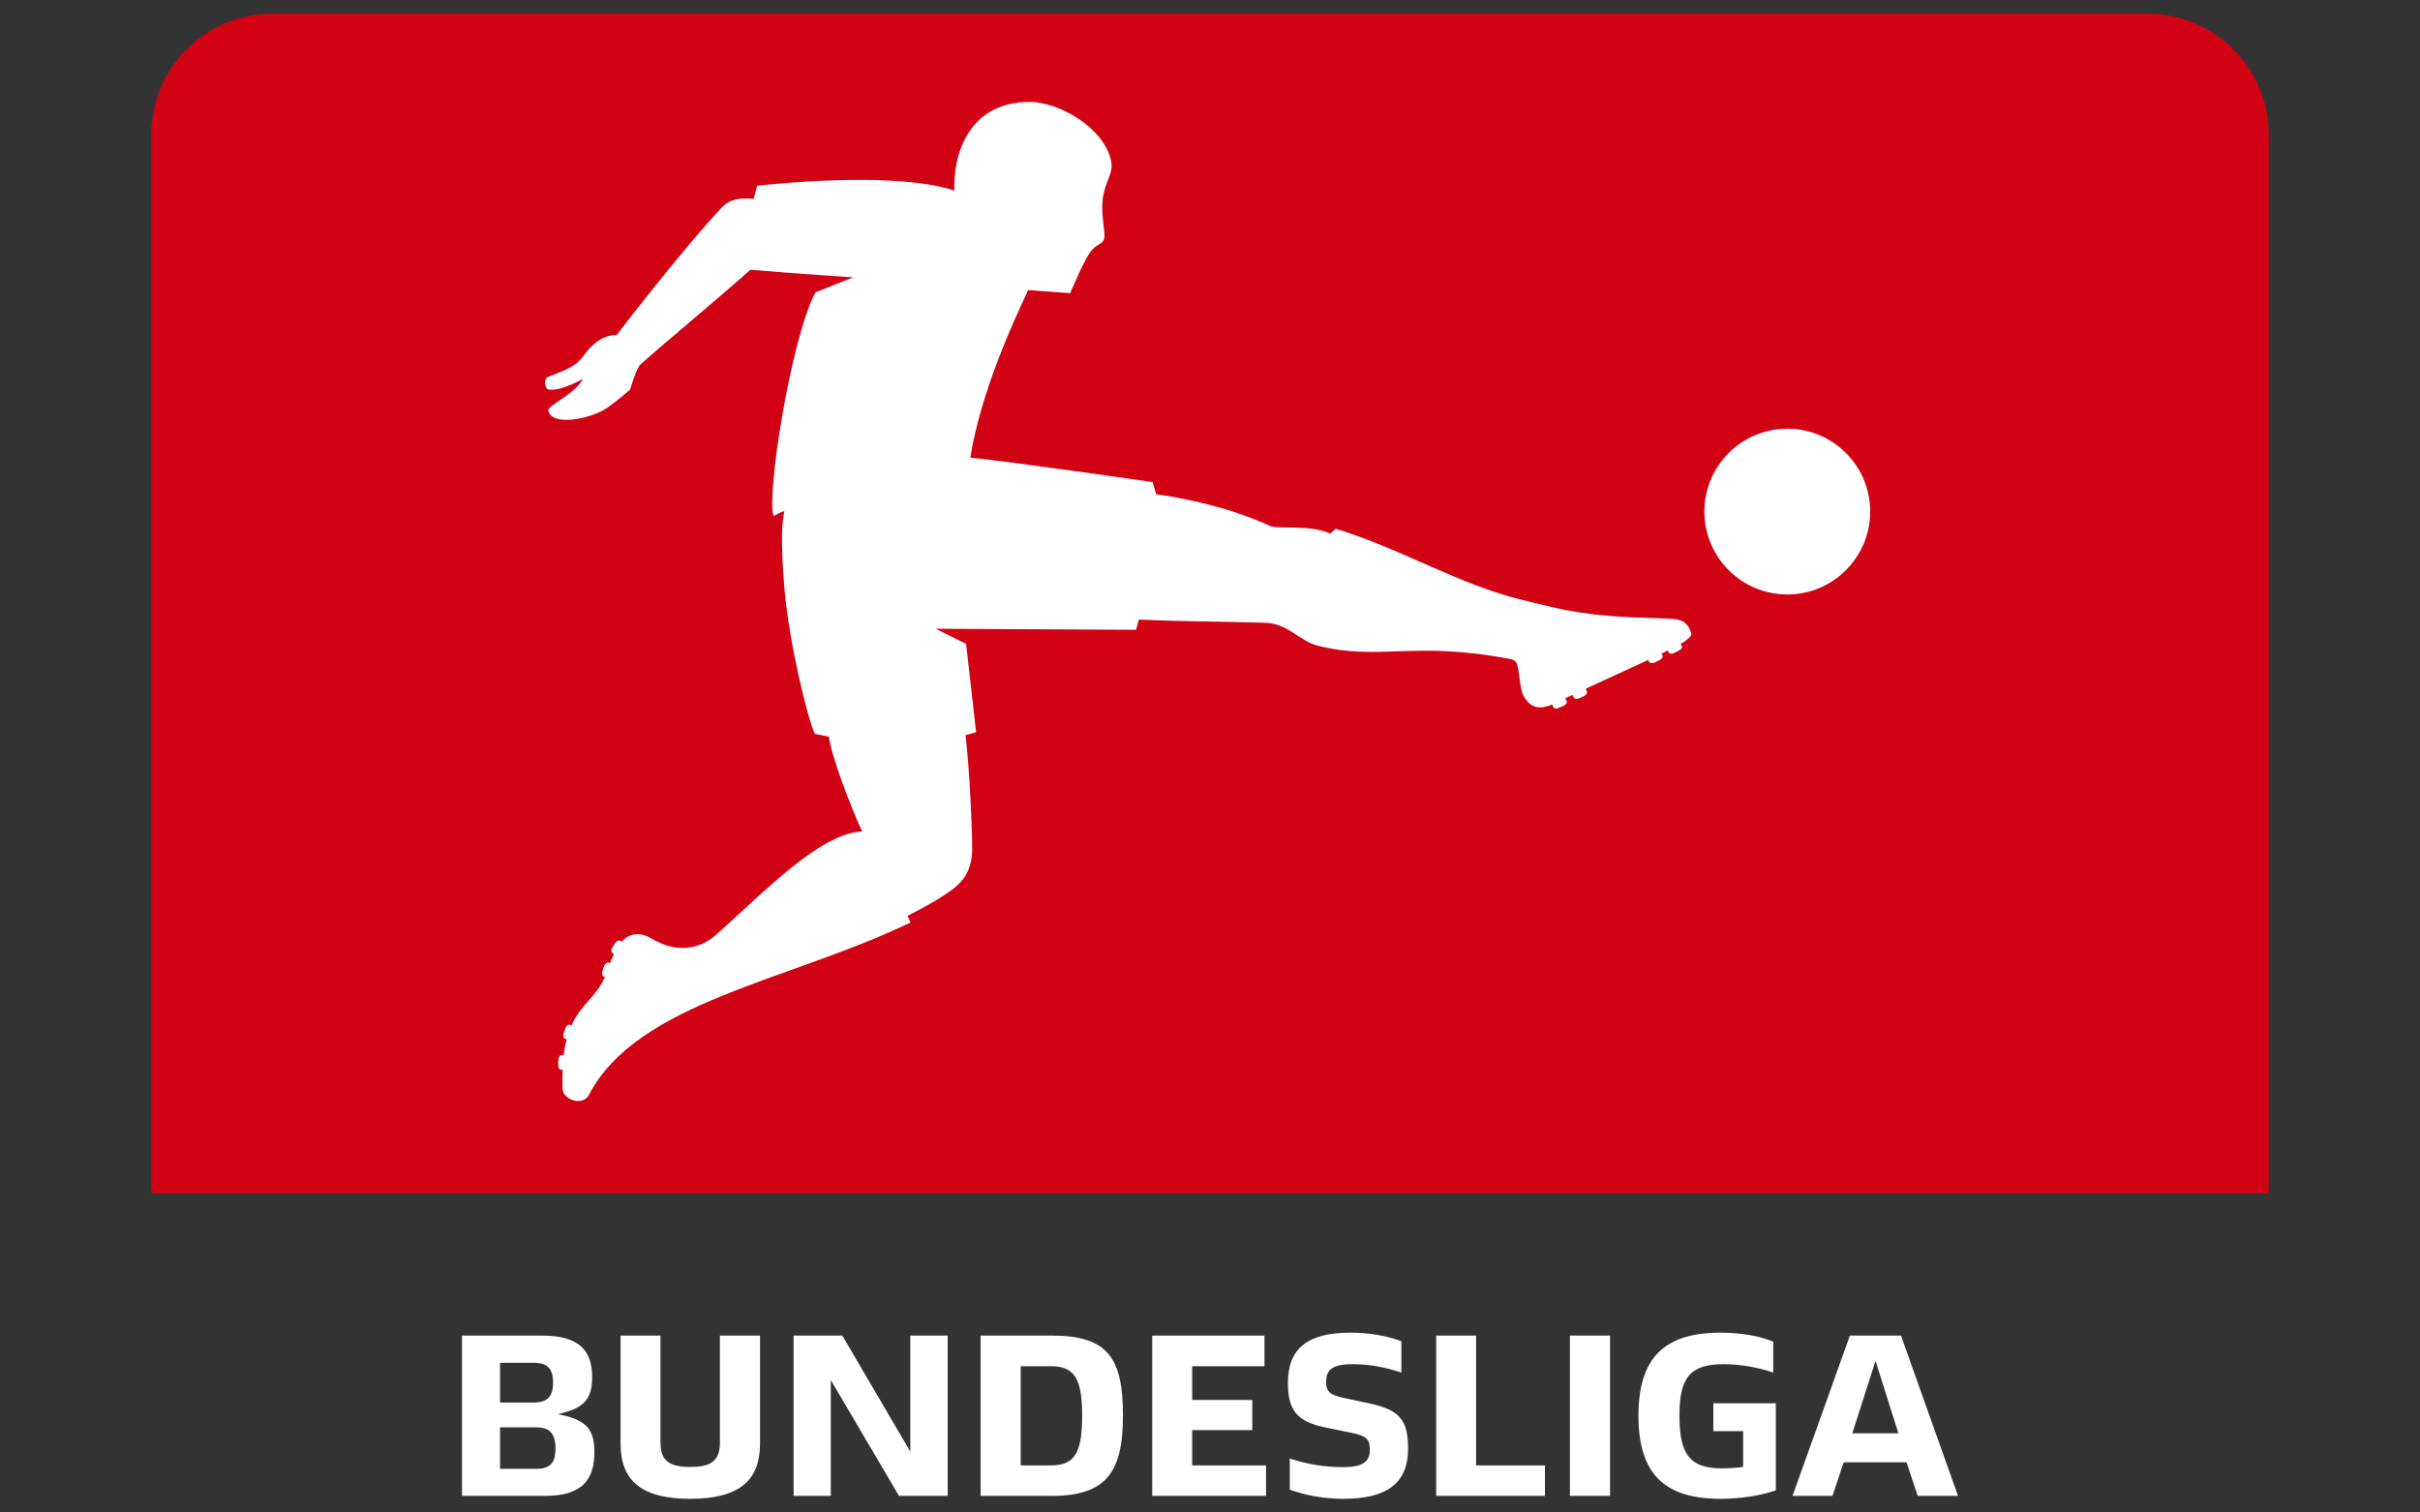
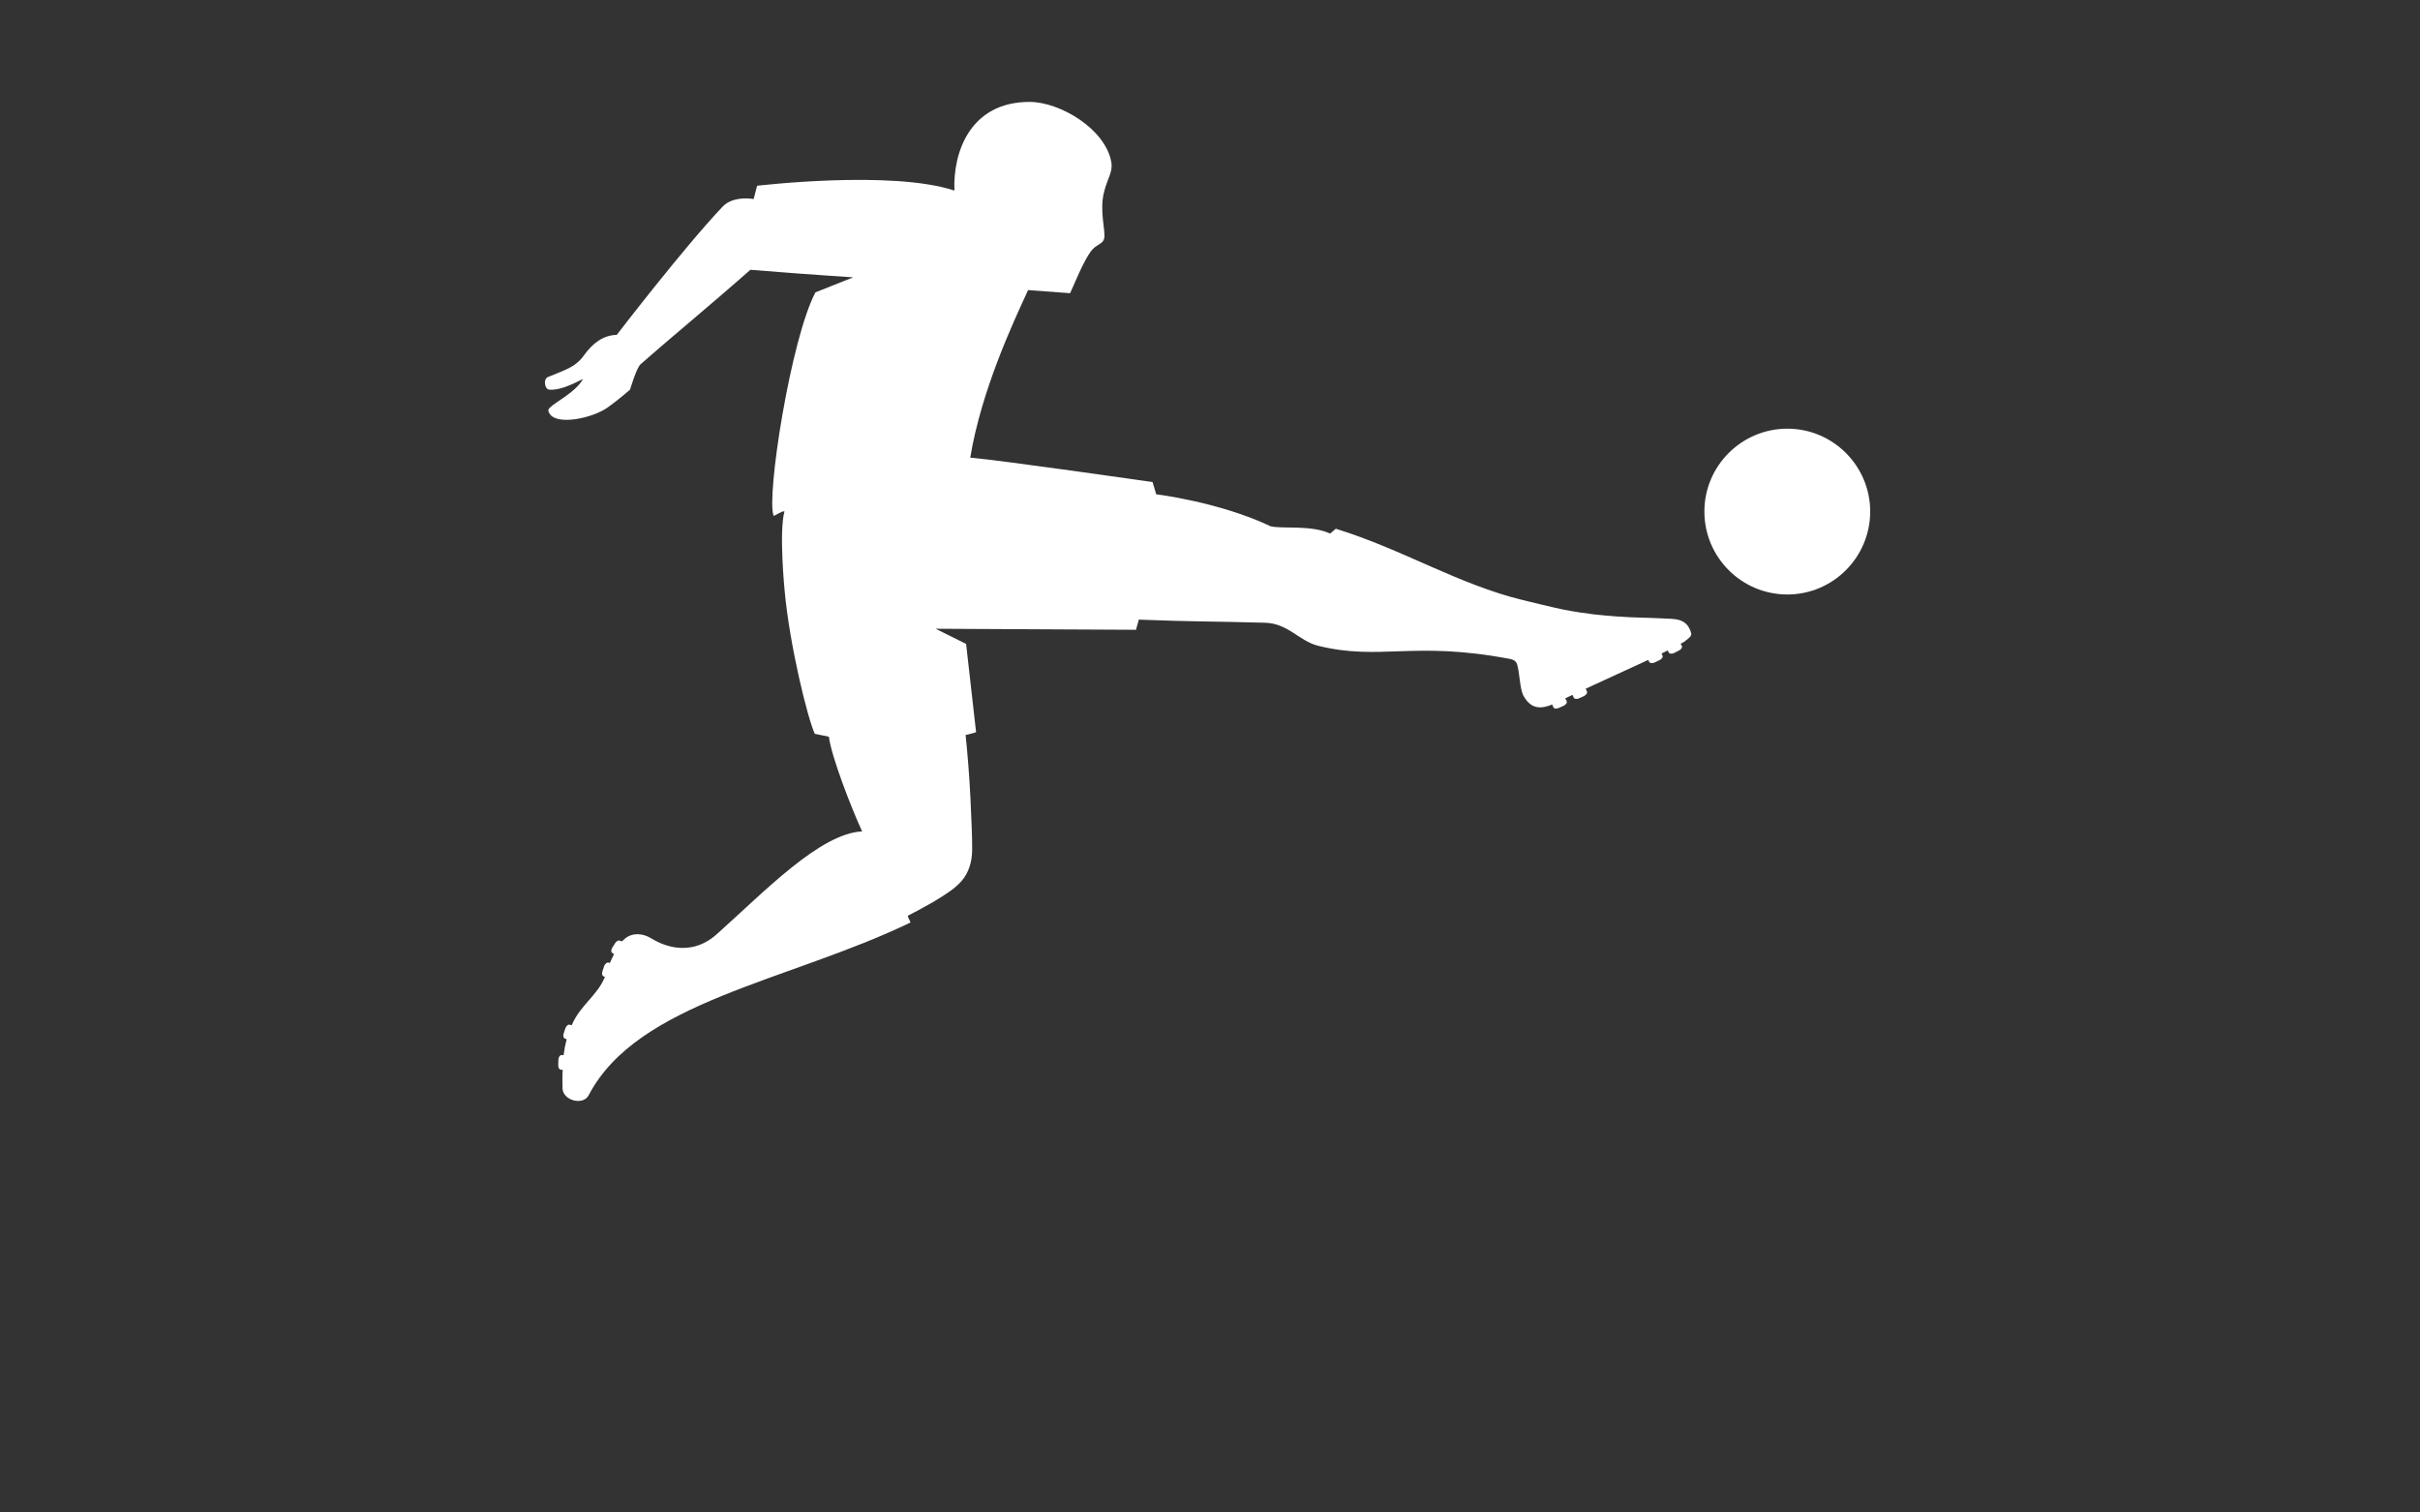
<svg xmlns="http://www.w3.org/2000/svg" fill="none" height="100%" overflow="visible" preserveAspectRatio="none" style="display: block;" viewBox="0 0 160 100" width="100%">
  <rect x="0" y="0" width="160" height="100" fill="#333333" stroke="none" />
  <g id="Padding">
    <g id="Group">
-       <path d="M10 78.904H150V8.905C150 4.486 146.418 0.905 142 0.905H18C13.582 0.905 10 4.486 10 8.905V78.904Z" fill="#D10214" id="Vector" />
      <path d="M118.174 28.343C115.146 28.343 112.687 30.802 112.687 33.819C112.687 36.847 115.146 39.305 118.174 39.305C121.191 39.305 123.649 36.846 123.649 33.819C123.649 30.802 121.19 28.343 118.174 28.343ZM111.811 41.855C111.867 42.049 111.685 42.174 111.332 42.447L111.116 42.561L111.196 42.709C111.241 42.789 111.162 42.937 111.014 43.005L110.683 43.176C110.535 43.244 110.376 43.233 110.331 43.142L110.262 43.005L109.853 43.21L109.921 43.346C109.966 43.437 109.875 43.574 109.727 43.642L109.397 43.802C109.238 43.87 109.078 43.847 109.033 43.757L108.976 43.631C107.713 44.223 106.301 44.849 104.844 45.532L104.923 45.726C104.969 45.805 104.878 45.942 104.73 46.022L104.4 46.17C104.252 46.238 104.092 46.215 104.047 46.124L103.967 45.942L103.489 46.17L103.58 46.352C103.626 46.454 103.535 46.591 103.387 46.659L103.057 46.807C102.909 46.875 102.749 46.864 102.704 46.762L102.624 46.58C101.953 46.853 101.235 46.955 100.712 45.976C100.484 45.521 100.473 44.474 100.302 43.916C100.211 43.62 99.869 43.574 99.869 43.574C93.449 42.345 91.275 43.711 87.154 42.698C85.868 42.379 85.162 41.184 83.568 41.172C80.096 41.07 79.06 41.116 75.293 40.968C75.133 41.525 75.111 41.639 75.111 41.639L61.86 41.571L63.875 42.573L64.535 48.413C64.535 48.413 64 48.572 63.841 48.595C63.966 49.767 64.091 51.338 64.16 52.749C64.217 54.025 64.285 55.356 64.274 56.21C64.262 56.472 64.262 57.098 63.898 57.781C63.659 58.236 63.238 58.612 62.896 58.862C62.782 58.953 62.27 59.295 61.678 59.648C61.064 60.001 60.381 60.365 60.016 60.547C60.05 60.706 60.164 60.866 60.199 60.991C52.139 64.884 42.156 66.216 38.923 72.409C38.547 73.126 37.227 72.75 37.193 71.976C37.181 71.623 37.181 71.043 37.204 70.735L37.079 70.724C36.977 70.724 36.897 70.576 36.908 70.416L36.92 70.052C36.932 69.881 37.023 69.756 37.125 69.756L37.261 69.768C37.307 69.403 37.375 69.051 37.466 68.709L37.341 68.664C37.25 68.629 37.216 68.47 37.273 68.311L37.387 67.969C37.455 67.81 37.569 67.719 37.672 67.753L37.797 67.787C38.366 66.444 39.481 65.852 39.994 64.588L39.914 64.554C39.812 64.52 39.778 64.361 39.835 64.201L39.949 63.86C40.017 63.712 40.142 63.609 40.233 63.644L40.324 63.667C40.404 63.485 40.495 63.28 40.597 63.086L40.483 63.007C40.392 62.95 40.392 62.79 40.483 62.654L40.677 62.346C40.768 62.21 40.916 62.142 40.995 62.198L41.041 62.222L41.098 62.233C41.121 62.233 41.132 62.222 41.155 62.21C41.212 62.153 41.269 62.096 41.325 62.051C41.849 61.641 42.498 61.709 43.033 62.027C43.534 62.335 45.514 63.462 47.416 61.743C50.557 58.931 54.234 55.095 57 54.97C56.249 53.342 54.951 49.961 54.803 48.709L53.87 48.516C53.392 47.48 52.208 42.676 51.878 39.067C51.878 39.067 51.491 35.174 51.866 33.808C51.65 33.785 51.263 34.104 51.149 34.104C50.648 32.863 52.287 22.379 53.915 19.329L56.408 18.338C56.147 18.304 54.348 18.224 49.612 17.837C46.971 20.171 43.909 22.698 42.361 24.075C42.099 24.269 41.655 25.76 41.655 25.76C41.655 25.76 40.87 26.454 40.153 26.955C39.185 27.638 36.84 28.151 36.339 27.354C36.214 27.16 36.237 27.069 36.351 26.955C36.715 26.58 38.081 25.919 38.548 25.054C37.808 25.43 36.966 25.828 36.306 25.76C36.021 25.748 35.884 25.043 36.249 24.918C37.239 24.496 38.036 24.314 38.616 23.483C39.186 22.698 39.869 22.163 40.779 22.14C40.779 22.14 45.185 16.392 47.78 13.659C48.497 12.908 49.829 13.159 49.829 13.159L50.056 12.282C50.056 12.282 58.958 11.223 63.102 12.601C62.999 10.074 64.138 6.738 68.065 6.738C70.091 6.738 73.074 8.526 73.472 10.7C73.597 11.371 73.21 11.815 73.005 12.658C72.653 13.944 73.142 15.356 72.994 15.8C72.88 16.175 72.459 16.141 72.106 16.642C71.719 17.177 71.286 18.179 71.286 18.179L70.751 19.385L67.974 19.18C66.961 21.366 64.877 25.84 64.149 30.256C66.335 30.45 76.204 31.873 76.204 31.873L76.443 32.681C76.443 32.681 80.609 33.182 84.013 34.798C84.775 34.98 86.688 34.696 87.94 35.276C88.031 35.22 88.236 35.015 88.316 34.958C92.755 36.324 96.42 38.646 100.712 39.682C100.712 39.682 102.704 40.172 103.387 40.308C104.969 40.615 105.982 40.684 106.813 40.752C108.191 40.854 108.954 40.831 109.955 40.889C110.661 40.934 111.526 40.819 111.811 41.855Z" fill="white" id="Vector_2" />
-       <path d="M124.002 89.977L122.465 94.769H125.516L124.002 89.977ZM126.051 96.682H121.896L121.156 98.902H118.515L122.306 88.304H125.687L129.455 98.902H126.791L126.051 96.682ZM117.411 92.778V98.538C116.421 98.879 115.112 99.095 113.746 99.095C110.058 99.095 108.327 97.456 108.327 93.597C108.327 89.761 110.058 88.111 113.746 88.111C115.055 88.111 116.296 88.315 117.24 88.703V90.751C116.205 90.399 115.055 90.194 113.951 90.194C111.731 90.194 111.037 91.093 111.037 93.597C111.037 96.216 111.765 97.081 113.86 97.081C114.338 97.081 114.804 97.046 115.248 96.99V94.622H113.279V92.778L117.411 92.778ZM103.797 88.304H106.449V98.902H103.797V88.304ZM94.952 88.304H97.593V96.887H102.146V98.902H94.952L94.952 88.304ZM85.276 98.492V96.431C86.551 96.853 87.689 97.001 88.816 97.001C90.034 97.001 90.569 96.682 90.569 95.862C90.569 95.145 90.341 94.94 89.362 94.735L87.598 94.371C85.765 93.995 85.151 93.244 85.151 91.434C85.151 89.112 86.517 88.11 89.272 88.11C90.524 88.11 91.696 88.315 92.653 88.68V90.751C91.514 90.364 90.456 90.194 89.431 90.194C88.122 90.194 87.678 90.535 87.678 91.366C87.678 92.049 87.985 92.243 88.839 92.425L90.546 92.789C92.55 93.222 93.096 93.893 93.096 95.783C93.096 98.06 91.696 99.095 88.839 99.095C87.587 99.095 86.38 98.89 85.276 98.492ZM76.181 88.304H83.603V90.33H78.822V92.561H82.795V94.553H78.822V96.887H83.705V98.902H76.181L76.181 88.304ZM69.487 96.887C71.035 96.887 71.548 96.079 71.548 93.597C71.548 91.138 71.035 90.33 69.487 90.33H67.484V96.887H69.487ZM64.832 88.304H69.567C73.278 88.304 74.246 89.829 74.246 93.597C74.246 97.263 73.187 98.902 69.567 98.902H64.832V88.304ZM62.657 88.304V98.902H59.436L54.928 91.241V98.902H52.469V88.304H55.691L60.187 95.976V88.304H62.657ZM41.029 95.453V88.304H43.67V95.373C43.67 96.546 44.205 96.99 45.639 96.99C47.062 96.99 47.597 96.546 47.597 95.373V88.304H50.249V95.453C50.249 97.946 48.804 99.095 45.639 99.095C42.475 99.095 41.029 97.946 41.029 95.453ZM36.726 95.76C36.726 94.781 36.339 94.371 35.44 94.371H33.061V97.115H35.44C36.385 97.115 36.726 96.716 36.726 95.76ZM33.061 92.732H35.281C36.168 92.732 36.567 92.345 36.567 91.434C36.567 90.478 36.191 90.102 35.281 90.102H33.061V92.732ZM39.299 96.01C39.299 97.9 38.422 98.902 36.032 98.902H30.545V88.304H35.827C38.297 88.304 39.151 89.283 39.151 91.07C39.151 92.447 38.638 93.062 37.17 93.426L36.897 93.506L37.136 93.552C38.786 93.916 39.299 94.53 39.299 96.01Z" fill="white" id="Vector_3" />
    </g>
  </g>
</svg>